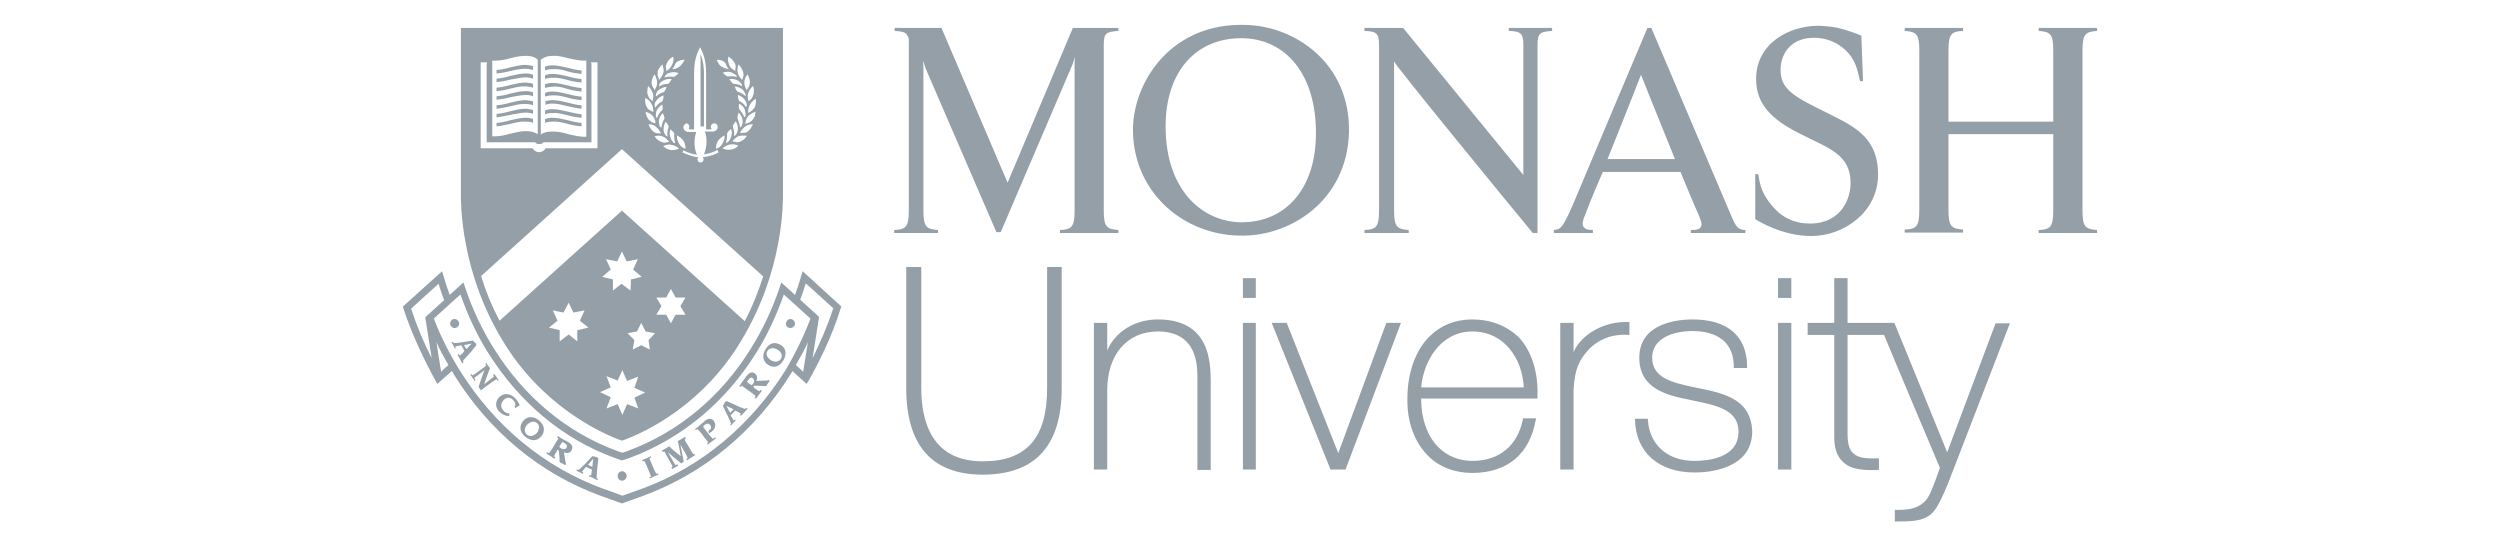
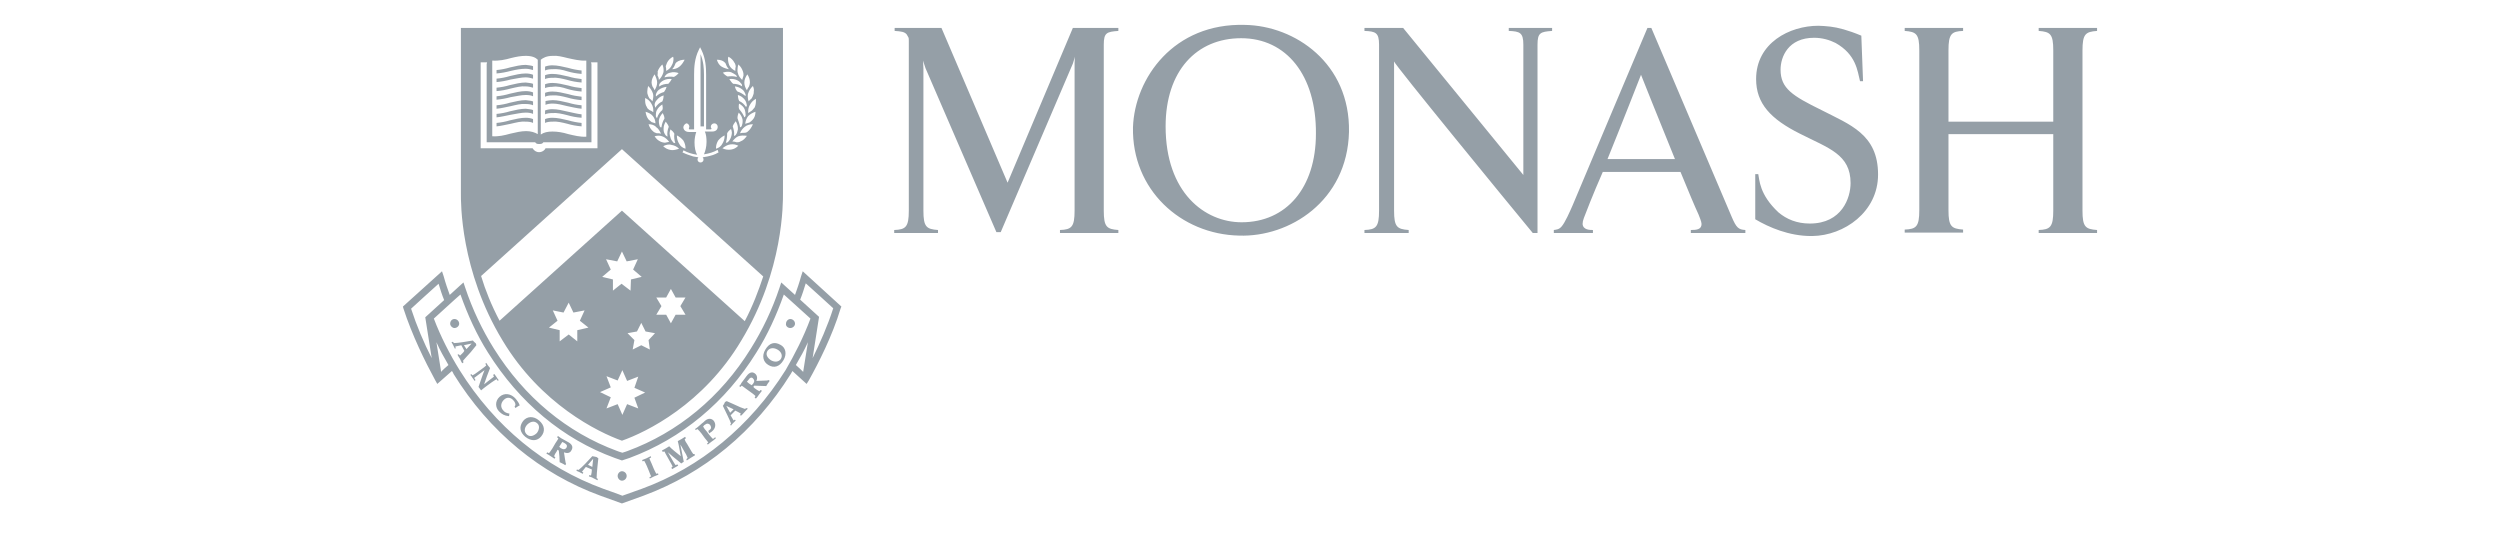
<svg xmlns="http://www.w3.org/2000/svg" width="151" height="33" viewBox="0 0 151 33" fill="none">
-   <path d="M54.737 16.125V23.45C54.737 26.904 56.293 28.669 59.354 28.669C62.518 28.669 64.126 26.93 64.126 23.45V16.125H63.245V23.45C63.245 26.463 61.999 27.864 59.354 27.864C56.293 27.864 55.645 25.476 55.645 23.45V16.125H54.737ZM75.072 16.801V17.996H75.851V16.801H75.773H75.072ZM107.392 16.801V17.996H108.196V16.801H108.118H107.392ZM110.789 16.801V19.502H109.181V20.229H110.789V26.228V26.384C110.789 27.059 110.944 27.553 111.307 27.89C111.826 28.41 112.709 28.41 113.409 28.384H113.487V27.682H113.409C112.683 27.708 112.216 27.656 111.931 27.37C111.697 27.163 111.593 26.799 111.593 26.228V20.229H113.799C113.825 20.333 117.144 28.202 117.17 28.254C116.781 29.371 116.548 29.994 116.289 30.254C115.874 30.669 115.458 30.799 114.525 30.799H114.447V31.5H114.525C115.484 31.5 116.106 31.474 116.599 31.084C116.962 30.799 117.247 30.176 117.636 29.267L121.397 19.528H120.542V19.502C120.542 19.502 117.74 26.981 117.61 27.318C117.481 26.981 114.421 19.502 114.421 19.502H111.593V16.801H111.515L110.789 16.801ZM69.936 19.294C68.561 19.294 67.369 20.021 66.876 21.163V19.502H66.072V28.358H66.876V23.579C66.876 21.423 68.068 20.021 69.936 20.021C72.322 20.021 72.323 22.099 72.323 22.8V28.384H73.127V22.93C73.101 21.917 73.1 19.294 69.936 19.294ZM88.923 19.294C87.885 19.294 87.003 19.657 86.329 20.333C85.473 21.19 85.006 22.566 85.006 24.073C84.98 25.475 85.421 26.669 86.225 27.5C86.899 28.202 87.859 28.565 88.923 28.565C91.05 28.565 92.399 27.423 92.762 25.345L92.788 25.267H91.984V25.319C91.673 26.903 90.557 27.838 88.949 27.838C88.119 27.838 87.419 27.553 86.874 27.008C86.2 26.332 85.837 25.267 85.837 24.099V24.073H92.866V23.995V23.657C92.866 22.306 92.451 21.138 91.725 20.359C90.998 19.683 90.064 19.294 88.923 19.294ZM102.23 19.294C101.478 19.294 99.013 19.45 99.013 21.605C99.013 23.527 100.777 23.891 102.074 24.151L102.308 24.203C103.683 24.488 105.006 24.747 105.006 26.072C105.006 27.682 103.138 27.838 102.334 27.838C100.726 27.838 99.636 26.878 99.532 25.371V25.293H98.755V25.371C98.806 27.319 100.181 28.539 102.36 28.539C103.164 28.539 105.835 28.357 105.835 26.046C105.757 24.202 104.33 23.788 102.618 23.45L102.36 23.398C101.037 23.112 99.792 22.852 99.792 21.605C99.792 20.437 101.037 19.995 102.23 19.995C103.164 19.995 104.72 20.281 104.72 22.151V22.229H105.524V22.151C105.524 20.307 104.357 19.294 102.23 19.294ZM98.339 19.45C96.912 19.398 95.511 20.177 95.044 21.267V19.502H94.24V28.358H95.044V23.527C95.122 22.202 95.408 21.709 96.005 21.059C96.939 20.15 98.028 20.203 98.339 20.229H98.417V19.45H98.339ZM75.072 19.502V28.358H75.851V19.502H75.773H75.072ZM76.81 19.502L80.363 28.358H81.271L84.618 19.502H84.514H83.735C83.735 19.502 80.934 27.111 80.831 27.37C80.727 27.111 77.718 19.502 77.718 19.502H76.81ZM107.392 19.502V28.358H108.196V19.502H108.118H107.392ZM88.923 20.021C90.894 20.021 91.958 21.71 92.036 23.398H85.837C85.993 21.71 87.081 20.021 88.923 20.021Z" fill="#959FA7" />
  <path d="M75.201 1.504C70.896 1.374 68.536 4.724 68.432 7.685C68.355 11.45 71.312 14.152 74.839 14.23C77.874 14.334 81.375 12.152 81.479 7.971C81.556 3.815 78.21 1.556 75.201 1.504ZM109.83 1.556C108.092 1.556 106.069 2.594 106.069 4.775C106.069 6.256 106.951 7.192 108.715 8.075C110.453 8.958 111.775 9.32 111.775 11.06C111.775 11.943 111.256 13.502 109.311 13.502C108.533 13.502 107.911 13.243 107.418 12.827C106.251 11.736 106.277 10.853 106.199 10.516H106.017V13.243C106.847 13.736 108.066 14.256 109.389 14.256H109.466C111.386 14.23 113.435 12.801 113.435 10.542C113.435 8.101 111.724 7.529 110.012 6.646C108.274 5.789 107.546 5.348 107.546 4.205C107.546 3.426 108.014 2.282 109.57 2.282C110.063 2.282 110.504 2.412 110.867 2.594C112.112 3.295 112.19 4.282 112.346 4.905H112.528L112.424 2.154C111.62 1.816 110.997 1.66 110.556 1.608C110.296 1.582 110.038 1.556 109.83 1.556ZM54.036 1.686V1.868C54.425 1.894 54.633 1.92 54.763 2.076C54.789 2.128 54.841 2.204 54.867 2.256C54.893 2.308 54.892 2.386 54.892 2.464V2.698V12.723C54.892 13.71 54.71 13.866 54.01 13.892V14.074H56.656V13.892C55.956 13.84 55.774 13.71 55.774 12.723V4.127C55.774 3.971 55.748 3.659 55.748 3.659L55.904 4.127L60.183 14.022H60.443L64.801 3.841L64.93 3.425C64.93 3.425 64.905 3.633 64.905 3.815V12.723C64.905 13.71 64.722 13.866 64.022 13.892V14.074H67.549V13.892C66.849 13.84 66.668 13.71 66.668 12.723V2.698C66.668 1.971 66.849 1.92 67.549 1.868V1.686H64.801L60.858 11.034L56.864 1.686H54.036ZM82.413 1.686V1.868C83.088 1.894 83.295 1.971 83.295 2.698V12.723C83.295 13.71 83.114 13.866 82.413 13.892V14.074H85.084V13.892C84.383 13.84 84.202 13.71 84.202 12.723V3.711C84.202 3.867 91.076 12.256 92.58 14.074H92.866V2.698C92.866 1.971 93.047 1.92 93.747 1.868V1.686H91.129V1.868C91.803 1.894 92.01 1.971 92.01 2.698V10.568L84.748 1.686H82.413ZM99.506 1.686C98.884 3.166 95.979 10.022 94.993 12.385C94.812 12.801 94.526 13.45 94.318 13.684C94.163 13.865 94.007 13.866 93.851 13.892V14.074H96.213V13.892C96.031 13.892 95.615 13.891 95.589 13.528C95.589 13.424 95.615 13.295 95.667 13.165C95.745 12.957 96.212 11.736 96.808 10.386H101.503C101.97 11.528 102.385 12.515 102.592 12.957C102.644 13.087 102.774 13.398 102.774 13.528C102.774 13.865 102.463 13.892 102.126 13.892V14.074H105.42V13.892C105.005 13.866 104.876 13.762 104.59 13.087L99.74 1.686H99.506ZM115.044 1.686V1.868C115.744 1.92 115.925 2.049 115.925 3.036V12.697C115.925 13.684 115.744 13.84 115.044 13.866V14.048H118.571V13.866C117.871 13.814 117.688 13.684 117.688 12.697V8.101H124.017V12.723C124.017 13.71 123.836 13.866 123.136 13.892V14.074H126.663V13.892C125.963 13.84 125.782 13.71 125.782 12.723V3.062C125.782 2.049 125.963 1.92 126.663 1.868V1.686H123.136V1.868C123.836 1.92 124.017 2.049 124.017 3.036V7.347H117.688V3.036C117.688 2.049 117.871 1.894 118.571 1.868V1.686H115.044ZM74.968 2.308C77.691 2.308 79.508 4.543 79.482 8.075C79.482 11.347 77.691 13.425 74.994 13.425C72.763 13.425 70.403 11.632 70.403 7.633C70.403 4.282 72.27 2.308 74.968 2.308ZM99.117 4.517C99.117 4.517 100.233 7.322 101.167 9.607H97.094C97.898 7.633 99.117 4.517 99.117 4.517Z" fill="#959FA7" />
  <path d="M42.52 7.633H42.312V3.27C42.494 3.711 42.52 4.153 42.52 4.516V7.633ZM34.271 5.893C34.531 5.971 34.816 6.023 35.127 6.049V5.841C34.868 5.815 34.583 5.763 34.323 5.685C33.986 5.607 33.675 5.529 33.363 5.529C33.208 5.529 33.052 5.555 32.922 5.607V5.841C33.026 5.789 33.182 5.763 33.363 5.763C33.649 5.737 33.96 5.815 34.271 5.893ZM31.755 5.737C31.937 5.737 32.092 5.763 32.196 5.815V5.581C32.066 5.529 31.911 5.503 31.755 5.503C31.444 5.503 31.133 5.581 30.796 5.659C30.536 5.737 30.277 5.789 29.991 5.815V6.023C30.277 5.997 30.562 5.945 30.847 5.867C31.184 5.815 31.47 5.737 31.755 5.737ZM31.755 5.218C31.937 5.218 32.092 5.27 32.196 5.296V5.062C32.066 5.01 31.911 5.01 31.755 4.984C31.444 4.984 31.133 5.062 30.796 5.14C30.536 5.218 30.277 5.27 29.991 5.296V5.503C30.303 5.477 30.562 5.425 30.847 5.347C31.184 5.27 31.47 5.192 31.755 5.218ZM31.755 6.282C31.937 6.282 32.092 6.308 32.196 6.36V6.127C32.066 6.075 31.911 6.075 31.755 6.049C31.444 6.049 31.133 6.127 30.796 6.204C30.536 6.282 30.277 6.334 29.991 6.36V6.568C30.303 6.542 30.562 6.464 30.847 6.412C31.184 6.334 31.47 6.256 31.755 6.282ZM31.755 4.672C31.937 4.672 32.092 4.724 32.196 4.75V4.516C32.066 4.464 31.911 4.438 31.755 4.438C31.444 4.438 31.133 4.516 30.796 4.594C30.536 4.672 30.277 4.724 29.991 4.75V4.958C30.277 4.932 30.562 4.88 30.847 4.802C31.184 4.75 31.47 4.672 31.755 4.672ZM30.355 20.566C27.787 16.333 27.838 12.204 27.838 11.684V1.686H47.292V11.684C47.292 12.204 47.344 16.333 44.776 20.566C42.494 24.41 39.044 26.098 37.565 26.618C36.113 26.098 32.663 24.41 30.355 20.566ZM35.542 19.787L35.023 19.372L35.309 18.748L34.634 18.878L34.349 18.281L34.038 18.878L33.389 18.748L33.675 19.372L33.156 19.787L33.804 19.943V20.618L34.349 20.203L34.868 20.618V19.943L35.542 19.787ZM38.318 24.021L38.966 23.709L38.318 23.423L38.551 22.748L37.877 23.008L37.591 22.358L37.306 22.982L36.632 22.722L36.891 23.397L36.242 23.683L36.891 23.995L36.632 24.67L37.306 24.41L37.591 25.059L37.877 24.41L38.551 24.67L38.318 24.021ZM36.891 16.281L36.372 16.723L37.021 16.879V17.554L37.539 17.138L38.084 17.554L38.11 16.879L38.759 16.723L38.24 16.281L38.525 15.658L37.851 15.788L37.565 15.19L37.28 15.788L36.606 15.658L36.891 16.281ZM39.173 20.541L39.563 20.125L38.992 20.021L38.733 19.502L38.473 20.021L37.903 20.125L38.318 20.541L38.214 21.112L38.733 20.852L39.251 21.112L39.173 20.541ZM41.093 18.489L41.404 17.969H40.808L40.522 17.45L40.237 17.969H39.64L39.952 18.489L39.64 19.008H40.237L40.522 19.528L40.808 19.008H41.404L41.093 18.489ZM45.658 5.971C45.502 6.049 45.373 6.179 45.295 6.334C45.217 6.464 45.191 6.594 45.191 6.724C45.191 6.75 45.191 6.776 45.191 6.828C45.269 6.776 45.347 6.724 45.425 6.672C45.477 6.62 45.528 6.542 45.58 6.49C45.632 6.386 45.658 6.23 45.658 6.101C45.658 6.049 45.658 5.997 45.658 5.971ZM43.635 8.957C43.791 9.035 43.972 9.061 44.154 9.035C44.335 9.009 44.465 8.931 44.595 8.802C44.439 8.724 44.283 8.698 44.102 8.724C43.92 8.75 43.765 8.854 43.635 8.957ZM43.635 8.672C43.713 8.542 43.765 8.386 43.765 8.23C43.765 8.204 43.765 8.204 43.765 8.178C43.609 8.256 43.479 8.36 43.376 8.49C43.298 8.62 43.246 8.776 43.246 8.931C43.246 8.957 43.246 8.957 43.246 8.983C43.427 8.931 43.557 8.828 43.635 8.672ZM43.842 8.62C43.894 8.62 43.92 8.62 43.946 8.594C44.05 8.516 44.102 8.412 44.154 8.282C44.18 8.204 44.206 8.1 44.206 8.022C44.206 7.945 44.18 7.867 44.154 7.789C44.05 7.867 43.972 7.945 43.92 8.048C43.92 8.282 43.894 8.464 43.842 8.62ZM44.335 8.204C44.335 8.23 44.335 8.23 44.335 8.204C44.387 8.204 44.413 8.178 44.439 8.152C44.517 8.048 44.543 7.945 44.569 7.815C44.569 7.789 44.569 7.763 44.569 7.737C44.569 7.607 44.517 7.451 44.439 7.321C44.361 7.425 44.283 7.529 44.258 7.633C44.335 7.867 44.361 8.022 44.335 8.204ZM44.698 7.685C44.698 7.711 44.698 7.711 44.698 7.685C44.75 7.685 44.776 7.659 44.802 7.607C44.828 7.529 44.854 7.451 44.854 7.347C44.854 7.321 44.854 7.269 44.854 7.243C44.828 7.088 44.75 6.932 44.621 6.802C44.569 6.906 44.543 7.036 44.543 7.139C44.621 7.347 44.672 7.503 44.698 7.685ZM44.958 7.088C44.958 7.114 44.958 7.114 44.958 7.088C45.01 7.062 45.01 7.036 45.036 6.984C45.036 6.958 45.036 6.958 45.036 6.932C45.036 6.828 45.01 6.724 44.984 6.62C44.932 6.464 44.802 6.36 44.647 6.256C44.621 6.308 44.621 6.386 44.621 6.438C44.621 6.49 44.621 6.542 44.647 6.594C44.802 6.776 44.906 6.932 44.958 7.088ZM45.062 6.464C45.087 6.438 45.113 6.386 45.113 6.36C45.087 6.23 45.062 6.127 44.984 6.023C44.88 5.893 44.75 5.789 44.569 5.737C44.569 5.867 44.595 5.997 44.647 6.101C44.828 6.179 44.958 6.308 45.062 6.464ZM45.036 5.711C44.984 5.581 44.932 5.477 44.828 5.399C44.698 5.296 44.569 5.244 44.387 5.218C44.413 5.347 44.465 5.451 44.543 5.529C44.724 5.581 44.88 5.685 45.01 5.789H45.036C45.036 5.789 45.036 5.763 45.036 5.711ZM44.828 5.218C44.828 5.166 44.802 5.14 44.802 5.088C44.724 4.984 44.647 4.906 44.543 4.854C44.387 4.776 44.231 4.75 44.05 4.776C44.128 4.88 44.18 4.984 44.283 5.062C44.491 5.062 44.672 5.114 44.828 5.218ZM44.724 8.542C44.88 8.49 45.01 8.36 45.113 8.204C44.932 8.178 44.75 8.178 44.595 8.23C44.465 8.282 44.335 8.412 44.231 8.542C44.309 8.542 44.413 8.568 44.491 8.594C44.569 8.594 44.647 8.594 44.724 8.542ZM45.165 7.945C45.295 7.841 45.399 7.685 45.477 7.503C45.295 7.503 45.113 7.555 44.984 7.659C44.854 7.763 44.75 7.893 44.698 8.048C44.776 8.022 44.88 8.022 44.958 8.022C45.036 8.022 45.113 7.997 45.165 7.945ZM45.632 6.75C45.477 6.802 45.321 6.88 45.191 7.01C45.087 7.139 45.036 7.295 45.01 7.477C45.087 7.451 45.165 7.425 45.269 7.399C45.347 7.347 45.399 7.295 45.451 7.243C45.58 7.114 45.632 6.932 45.632 6.75ZM45.477 5.192C45.347 5.322 45.243 5.451 45.191 5.633C45.165 5.685 45.165 5.763 45.165 5.841C45.165 5.945 45.191 6.049 45.217 6.127C45.269 6.049 45.347 5.997 45.399 5.945C45.45 5.867 45.477 5.789 45.502 5.711C45.528 5.659 45.528 5.581 45.528 5.529C45.554 5.425 45.528 5.322 45.477 5.192ZM44.958 4.984C44.958 5.14 45.01 5.296 45.113 5.451C45.139 5.373 45.191 5.296 45.243 5.218C45.269 5.14 45.295 5.062 45.295 4.984C45.295 4.802 45.243 4.646 45.139 4.49C45.036 4.646 44.958 4.802 44.958 4.984ZM44.543 4.231C44.543 4.283 44.543 4.361 44.569 4.413C44.595 4.568 44.698 4.698 44.828 4.828C44.854 4.75 44.88 4.646 44.906 4.568C44.906 4.542 44.906 4.542 44.906 4.516C44.906 4.465 44.906 4.413 44.88 4.335C44.828 4.179 44.75 4.023 44.595 3.893C44.569 3.997 44.543 4.101 44.543 4.231ZM44.465 4.542C44.361 4.464 44.257 4.413 44.154 4.361C43.998 4.309 43.816 4.335 43.661 4.387C43.739 4.49 43.842 4.568 43.946 4.62C44.128 4.594 44.335 4.594 44.491 4.646H44.517C44.491 4.62 44.491 4.594 44.465 4.542ZM43.972 3.555C43.972 3.685 43.998 3.815 44.05 3.945C44.128 4.101 44.257 4.205 44.413 4.283C44.413 4.179 44.413 4.101 44.439 3.997C44.413 3.919 44.413 3.841 44.361 3.789C44.283 3.633 44.154 3.504 43.998 3.426C43.972 3.478 43.972 3.504 43.972 3.555ZM43.298 3.607C43.35 3.789 43.453 3.945 43.583 4.023C43.713 4.101 43.868 4.153 44.024 4.179C43.972 4.127 43.946 4.075 43.894 3.997C43.868 3.945 43.843 3.867 43.816 3.815C43.791 3.789 43.791 3.789 43.765 3.763C43.661 3.659 43.505 3.607 43.298 3.607ZM41.275 7.685C41.275 7.815 41.378 7.971 41.612 7.971H42.053C42.001 8.126 41.949 8.36 41.949 8.594C41.949 8.905 42.001 9.165 42.105 9.347C41.767 9.295 41.534 9.217 41.3 9.087H41.275L41.223 9.217H41.249C41.456 9.321 41.638 9.373 41.871 9.451C41.871 9.451 42.053 9.477 42.182 9.503C42.156 9.529 42.13 9.581 42.13 9.633C42.13 9.737 42.208 9.814 42.312 9.814C42.416 9.814 42.494 9.737 42.494 9.633C42.494 9.581 42.468 9.529 42.442 9.503C42.572 9.477 42.727 9.451 42.727 9.451C42.961 9.399 43.168 9.347 43.376 9.217H43.402L43.35 9.061H43.324C43.09 9.191 42.857 9.269 42.52 9.321C42.597 9.139 42.675 8.88 42.675 8.568C42.675 8.334 42.649 8.1 42.572 7.945H43.013C43.246 7.945 43.35 7.815 43.35 7.659C43.35 7.555 43.272 7.451 43.142 7.451C43.038 7.451 42.935 7.529 42.935 7.659C42.935 7.685 42.935 7.711 42.961 7.737C42.987 7.763 42.987 7.815 42.909 7.815H42.649V4.516C42.649 4.075 42.623 3.529 42.364 3.01L42.286 2.854L42.209 3.01C41.949 3.529 41.923 4.075 41.923 4.516V7.815H41.664C41.586 7.815 41.612 7.763 41.612 7.737C41.612 7.711 41.638 7.685 41.638 7.659C41.638 7.555 41.56 7.451 41.456 7.451C41.379 7.477 41.275 7.581 41.275 7.685ZM40.73 8.074C40.678 7.971 40.6 7.893 40.496 7.815C40.47 7.893 40.444 7.971 40.444 8.048C40.444 8.126 40.471 8.23 40.496 8.308C40.522 8.438 40.6 8.516 40.678 8.62C40.704 8.62 40.756 8.646 40.782 8.646V8.62C40.73 8.464 40.704 8.282 40.73 8.074ZM40.574 4.776C40.419 4.75 40.237 4.776 40.081 4.854C39.978 4.906 39.874 4.984 39.822 5.088C39.822 5.14 39.822 5.166 39.796 5.218H39.822C39.978 5.114 40.159 5.062 40.367 5.062C40.444 4.984 40.522 4.88 40.574 4.776ZM40.393 7.659C40.367 7.555 40.289 7.451 40.211 7.347C40.133 7.477 40.081 7.607 40.081 7.763C40.081 7.789 40.081 7.815 40.081 7.841C40.081 7.971 40.133 8.074 40.211 8.178C40.237 8.204 40.289 8.23 40.315 8.256V8.23C40.289 8.022 40.315 7.867 40.393 7.659ZM39.796 7.373C39.796 7.451 39.822 7.529 39.848 7.633C39.874 7.659 39.9 7.685 39.926 7.711C39.926 7.711 39.926 7.685 39.952 7.685C39.978 7.503 40.029 7.321 40.133 7.165C40.133 7.036 40.081 6.932 40.029 6.828C39.9 6.958 39.822 7.113 39.796 7.269C39.796 7.295 39.796 7.347 39.796 7.373ZM40.004 6.646C40.029 6.594 40.029 6.542 40.029 6.49C40.029 6.438 40.004 6.36 40.004 6.308C39.848 6.412 39.744 6.516 39.666 6.672C39.614 6.776 39.614 6.88 39.614 6.984C39.614 7.01 39.614 7.01 39.614 7.036C39.641 7.062 39.666 7.113 39.666 7.139C39.666 7.139 39.692 7.139 39.692 7.113C39.744 6.932 39.848 6.776 40.004 6.646ZM39.614 5.711C39.614 5.737 39.614 5.789 39.614 5.815H39.64C39.77 5.685 39.926 5.607 40.107 5.555C40.185 5.451 40.237 5.347 40.263 5.244C40.081 5.27 39.926 5.321 39.796 5.425C39.718 5.477 39.64 5.607 39.614 5.711ZM39.537 6.36C39.563 6.386 39.563 6.438 39.563 6.49C39.563 6.49 39.563 6.49 39.589 6.49C39.692 6.334 39.822 6.205 40.004 6.127C40.055 6.023 40.081 5.893 40.081 5.763C39.9 5.815 39.77 5.919 39.666 6.049C39.589 6.127 39.537 6.23 39.537 6.36ZM39.433 7.01C39.329 6.88 39.173 6.802 38.992 6.75C39.018 6.932 39.07 7.088 39.173 7.217C39.225 7.269 39.303 7.321 39.355 7.373C39.433 7.399 39.511 7.425 39.589 7.451C39.589 7.295 39.537 7.139 39.433 7.01ZM39.173 7.503C39.225 7.685 39.329 7.841 39.459 7.945C39.511 7.996 39.589 8.022 39.666 8.048C39.77 8.048 39.848 8.048 39.926 8.074C39.848 7.919 39.77 7.763 39.64 7.685C39.537 7.555 39.355 7.503 39.173 7.503ZM39.537 8.23C39.64 8.386 39.744 8.49 39.926 8.568C40.004 8.594 40.081 8.62 40.159 8.62C40.237 8.594 40.341 8.594 40.419 8.568C40.315 8.438 40.185 8.308 40.055 8.256C39.9 8.178 39.718 8.178 39.537 8.23ZM40.055 8.828C40.185 8.957 40.341 9.035 40.522 9.061C40.678 9.087 40.859 9.035 41.015 8.983C40.886 8.854 40.73 8.776 40.548 8.75C40.393 8.698 40.211 8.75 40.055 8.828ZM41.404 8.983C41.404 8.957 41.404 8.957 41.404 8.931C41.404 8.776 41.352 8.62 41.275 8.49C41.171 8.36 41.041 8.256 40.886 8.178C40.886 8.204 40.886 8.204 40.886 8.23C40.886 8.386 40.937 8.542 41.015 8.672C41.093 8.828 41.223 8.931 41.404 8.983ZM40.73 3.997C40.704 4.049 40.652 4.127 40.6 4.179C40.756 4.179 40.911 4.127 41.041 4.023C41.171 3.919 41.275 3.763 41.352 3.607C41.171 3.607 40.989 3.659 40.859 3.763C40.834 3.789 40.834 3.789 40.808 3.815C40.782 3.867 40.756 3.945 40.73 3.997ZM40.211 3.997C40.237 4.101 40.237 4.179 40.237 4.283C40.393 4.205 40.522 4.075 40.574 3.945C40.652 3.815 40.678 3.685 40.678 3.555C40.678 3.504 40.678 3.478 40.652 3.426C40.496 3.504 40.367 3.633 40.289 3.789C40.263 3.867 40.237 3.919 40.211 3.997ZM40.133 4.672C40.341 4.62 40.522 4.62 40.704 4.646C40.808 4.594 40.911 4.516 40.989 4.412C40.834 4.361 40.652 4.335 40.496 4.386C40.367 4.412 40.263 4.464 40.185 4.568C40.159 4.594 40.159 4.62 40.133 4.672ZM39.718 4.516C39.718 4.542 39.718 4.542 39.718 4.568C39.77 4.646 39.796 4.75 39.796 4.828C39.926 4.698 40.004 4.568 40.055 4.412C40.081 4.361 40.081 4.283 40.081 4.231C40.081 4.127 40.055 3.997 40.004 3.893C39.874 4.023 39.77 4.153 39.718 4.335C39.744 4.386 39.718 4.438 39.718 4.516ZM39.355 4.984C39.355 5.062 39.381 5.14 39.407 5.218C39.459 5.296 39.511 5.373 39.537 5.451C39.614 5.321 39.692 5.166 39.692 4.984C39.692 4.828 39.614 4.646 39.537 4.49C39.433 4.646 39.355 4.802 39.355 4.984ZM39.096 5.529C39.096 5.607 39.096 5.659 39.122 5.711C39.148 5.789 39.173 5.867 39.225 5.945C39.303 5.997 39.355 6.049 39.407 6.127C39.433 6.023 39.459 5.919 39.459 5.841C39.459 5.763 39.459 5.711 39.433 5.633C39.381 5.477 39.277 5.321 39.148 5.192C39.122 5.296 39.096 5.425 39.096 5.529ZM38.966 6.075C38.966 6.205 38.992 6.36 39.07 6.464C39.096 6.542 39.148 6.594 39.225 6.646C39.303 6.672 39.381 6.724 39.459 6.776C39.459 6.75 39.459 6.698 39.459 6.672C39.459 6.542 39.433 6.412 39.355 6.282C39.277 6.127 39.148 5.997 38.966 5.919C38.966 5.997 38.966 6.049 38.966 6.075ZM32.663 8.126C32.845 7.996 33.078 7.945 33.363 7.945C33.675 7.945 33.986 7.996 34.323 8.1C34.66 8.178 35.049 8.282 35.413 8.256C35.413 8.074 35.413 4.438 35.413 3.763C35.413 3.711 35.413 3.685 35.413 3.659C35.023 3.685 34.634 3.581 34.271 3.504C33.96 3.426 33.649 3.348 33.389 3.374C33 3.374 32.793 3.504 32.663 3.607V3.763V8.126ZM29.732 8.23C30.095 8.256 30.458 8.178 30.821 8.074C31.159 7.996 31.47 7.919 31.781 7.919C32.066 7.919 32.3 7.996 32.481 8.1V3.763V3.607C32.352 3.478 32.144 3.374 31.755 3.374C31.47 3.374 31.184 3.426 30.873 3.504C30.51 3.607 30.147 3.685 29.732 3.659C29.732 3.685 29.732 3.711 29.732 3.763C29.732 4.412 29.732 8.074 29.732 8.23ZM29.032 8.957C29.032 8.957 32.066 8.957 32.17 8.957C32.248 9.087 32.378 9.191 32.559 9.191C32.741 9.191 32.896 9.087 32.948 8.957C33.052 8.957 36.087 8.957 36.087 8.957V3.763H35.983H35.698L35.724 3.867V3.893V8.594C35.49 8.594 32.948 8.594 32.819 8.594C32.767 8.672 32.715 8.698 32.559 8.698C32.43 8.698 32.378 8.672 32.326 8.594C32.196 8.594 29.862 8.594 29.395 8.594V3.893V3.867L29.421 3.763H29.032L29.032 8.957ZM30.173 19.372L37.565 12.723L44.984 19.398C45.477 18.463 45.814 17.554 46.099 16.697L37.565 9.009L29.058 16.671C29.317 17.528 29.68 18.437 30.173 19.372ZM31.755 6.802C31.937 6.802 32.092 6.828 32.196 6.88V6.646C32.066 6.594 31.911 6.594 31.755 6.568C31.444 6.568 31.133 6.646 30.795 6.724C30.536 6.802 30.277 6.854 29.991 6.88V7.088C30.277 7.062 30.562 6.984 30.847 6.932C31.184 6.88 31.47 6.802 31.755 6.802ZM31.755 7.347C31.937 7.347 32.092 7.373 32.196 7.425V7.191C32.066 7.139 31.911 7.113 31.755 7.113C31.444 7.113 31.133 7.191 30.795 7.269C30.536 7.347 30.277 7.399 29.991 7.425V7.633C30.277 7.607 30.562 7.529 30.847 7.477C31.184 7.399 31.47 7.321 31.755 7.347ZM31.755 4.153C31.937 4.153 32.092 4.205 32.196 4.231V3.997C32.066 3.945 31.911 3.945 31.755 3.919C31.444 3.919 31.133 3.997 30.795 4.075C30.536 4.153 30.277 4.205 29.991 4.231V4.438C30.277 4.412 30.562 4.361 30.847 4.283C31.184 4.205 31.47 4.153 31.755 4.153ZM34.271 5.373C34.531 5.451 34.816 5.503 35.127 5.529V5.321C34.868 5.295 34.582 5.244 34.323 5.166C33.986 5.088 33.675 5.01 33.363 5.01C33.208 5.01 33.052 5.036 32.922 5.088V5.321C33.026 5.27 33.182 5.244 33.363 5.244C33.649 5.192 33.96 5.27 34.271 5.373ZM34.271 4.309C34.531 4.387 34.816 4.438 35.127 4.464V4.257C34.868 4.231 34.582 4.179 34.323 4.101C33.986 4.023 33.675 3.945 33.363 3.945C33.208 3.945 33.052 3.971 32.922 4.023V4.257C33.026 4.205 33.182 4.179 33.363 4.179C33.649 4.153 33.96 4.205 34.271 4.309ZM34.271 6.412C34.531 6.464 34.842 6.542 35.127 6.568V6.36C34.842 6.334 34.582 6.282 34.323 6.204C33.986 6.127 33.675 6.049 33.389 6.049C33.234 6.049 33.078 6.075 32.948 6.101V6.334C33.052 6.282 33.208 6.256 33.389 6.256C33.649 6.256 33.96 6.334 34.271 6.412ZM34.271 4.828C34.531 4.906 34.816 4.958 35.127 4.984V4.776C34.868 4.75 34.582 4.698 34.323 4.62C33.986 4.542 33.675 4.464 33.363 4.464C33.208 4.464 33.052 4.49 32.922 4.542V4.776C33.026 4.724 33.182 4.698 33.363 4.698C33.649 4.672 33.96 4.75 34.271 4.828ZM34.271 6.958C34.531 7.036 34.816 7.088 35.127 7.113V6.906C34.868 6.88 34.582 6.802 34.323 6.75C33.986 6.672 33.675 6.594 33.363 6.594C33.208 6.594 33.052 6.62 32.922 6.672V6.906C33.026 6.854 33.182 6.828 33.363 6.828C33.649 6.802 33.96 6.88 34.271 6.958ZM34.271 7.477C34.531 7.555 34.816 7.607 35.127 7.633V7.425C34.868 7.399 34.582 7.347 34.323 7.269C33.986 7.191 33.675 7.113 33.363 7.113C33.208 7.113 33.052 7.139 32.922 7.191V7.425C33.026 7.373 33.182 7.347 33.363 7.347C33.649 7.321 33.96 7.399 34.271 7.477ZM50.82 18.515L50.768 18.645C50.275 20.281 49.445 21.917 48.849 22.982L48.719 23.189L47.863 22.41C47.837 22.462 47.785 22.54 47.759 22.592C45.58 26.072 42.52 28.591 38.862 29.942L37.565 30.409L36.269 29.942C32.637 28.617 29.55 26.072 27.398 22.592C27.372 22.54 27.346 22.462 27.294 22.41L26.412 23.189L26.282 22.956C25.686 21.865 24.881 20.229 24.363 18.619L24.337 18.515L26.438 16.619L26.697 16.385L26.801 16.697C26.905 17.086 27.034 17.45 27.164 17.814L27.761 17.268L27.994 17.06L28.098 17.372C28.539 18.697 29.135 19.943 29.836 21.06C31.677 23.995 34.245 26.124 37.28 27.241C37.28 27.241 37.487 27.319 37.591 27.345C37.695 27.319 37.903 27.241 37.903 27.241C40.937 26.124 43.531 23.995 45.347 21.06C46.047 19.943 46.644 18.697 47.085 17.372L47.188 17.06L48.019 17.814C48.148 17.45 48.278 17.086 48.382 16.697L48.485 16.385L50.82 18.515ZM26.075 21.631L25.686 19.164L26.827 18.125C26.697 17.814 26.593 17.476 26.49 17.138C26.152 17.45 24.985 18.489 24.83 18.645C25.167 19.683 25.608 20.722 26.075 21.631ZM27.086 22.047C26.827 21.605 26.567 21.138 26.36 20.67L26.645 22.462C26.723 22.358 26.905 22.203 27.086 22.047ZM48.797 20.67C48.589 21.138 48.33 21.605 48.07 22.047C48.252 22.203 48.408 22.358 48.511 22.462L48.797 20.67ZM48.952 19.242C48.771 19.086 47.655 18.073 47.344 17.788C46.903 19.034 46.358 20.229 45.684 21.294C43.816 24.306 41.171 26.488 38.032 27.657L37.565 27.812L37.124 27.657C33.986 26.514 31.366 24.306 29.473 21.294C28.798 20.229 28.253 19.034 27.812 17.788C27.475 18.073 26.386 19.086 26.204 19.242C26.619 20.333 27.164 21.398 27.761 22.358C29.888 25.761 32.896 28.228 36.45 29.526C36.45 29.526 37.487 29.89 37.591 29.942C37.721 29.89 38.758 29.526 38.758 29.526C42.312 28.228 45.321 25.735 47.448 22.358C47.993 21.424 48.537 20.359 48.952 19.242ZM50.327 18.619C50.171 18.463 49.004 17.424 48.667 17.112C48.563 17.45 48.459 17.788 48.33 18.099L49.471 19.138L49.082 21.631C49.523 20.722 49.99 19.683 50.327 18.619ZM27.968 21.787L27.994 21.891L27.916 21.943C27.864 21.865 27.838 21.787 27.787 21.683C27.735 21.605 27.683 21.527 27.631 21.424L27.709 21.398L27.787 21.475C27.864 21.398 27.994 21.294 28.046 21.19L27.864 20.852L27.501 20.93L27.527 21.034L27.475 21.06C27.449 20.982 27.398 20.93 27.372 20.852C27.346 20.8 27.32 20.748 27.268 20.67L27.346 20.644L27.424 20.722C27.683 20.722 28.228 20.618 28.565 20.566C28.617 20.644 28.695 20.696 28.746 20.748L28.772 20.852L28.435 21.268C28.254 21.449 28.046 21.709 27.968 21.787ZM28.176 21.086L28.487 20.748L28.02 20.852L28.176 21.086ZM30.069 23.008L30.121 22.956C30.069 22.904 30.043 22.852 29.991 22.774C29.939 22.722 29.913 22.644 29.862 22.592L29.784 22.644L29.836 22.748C29.654 22.878 29.239 23.215 29.239 23.215C29.343 22.904 29.473 22.54 29.602 22.229C29.55 22.177 29.524 22.125 29.473 22.073C29.447 22.021 29.395 21.969 29.369 21.917L29.317 21.969L29.369 22.073C29.291 22.151 29.213 22.203 29.109 22.28L28.824 22.488C28.72 22.566 28.642 22.618 28.539 22.67L28.461 22.592L28.409 22.644C28.461 22.696 28.487 22.748 28.539 22.826C28.591 22.878 28.617 22.956 28.669 23.008L28.72 22.956L28.642 22.826C28.824 22.696 29.058 22.514 29.265 22.358C29.135 22.67 29.032 23.008 28.902 23.371C28.928 23.397 28.954 23.449 28.98 23.475C29.006 23.501 29.032 23.553 29.058 23.579C29.161 23.501 29.265 23.397 29.421 23.293L29.706 23.086C29.81 23.008 29.913 22.956 29.991 22.904L30.069 23.008ZM30.173 23.969C29.888 24.228 29.913 24.618 30.147 24.852C30.303 25.008 30.458 25.111 30.744 25.137L30.77 24.982C30.614 24.956 30.484 24.904 30.406 24.8C30.225 24.618 30.225 24.358 30.432 24.15C30.64 23.943 30.873 24.021 31.003 24.176C31.081 24.254 31.133 24.358 31.133 24.462L31.081 24.566L31.133 24.644C31.21 24.592 31.314 24.514 31.392 24.488C31.34 24.332 31.262 24.228 31.159 24.099C30.873 23.761 30.458 23.709 30.173 23.969ZM32.689 26.358C32.456 26.644 32.092 26.67 31.729 26.384C31.392 26.098 31.34 25.761 31.599 25.423C31.833 25.137 32.222 25.111 32.559 25.397C32.896 25.683 32.948 26.046 32.689 26.358ZM32.43 25.553C32.248 25.397 32.014 25.475 31.833 25.657C31.651 25.864 31.651 26.098 31.833 26.254C32.014 26.41 32.248 26.332 32.43 26.15C32.585 25.942 32.611 25.683 32.43 25.553ZM34.505 27.215C34.427 27.371 34.245 27.397 34.064 27.319C34.09 27.449 34.142 27.89 34.167 27.968L34.193 28.02L34.142 28.098C34.038 28.02 33.908 27.968 33.804 27.916C33.804 27.708 33.778 27.397 33.752 27.215L33.675 27.163L33.623 27.267C33.545 27.371 33.493 27.475 33.467 27.553L33.545 27.631L33.493 27.709C33.415 27.657 33.337 27.605 33.26 27.553C33.182 27.501 33.104 27.449 33 27.397L33.052 27.319L33.156 27.371C33.234 27.293 33.286 27.189 33.363 27.085L33.545 26.773C33.623 26.67 33.675 26.566 33.727 26.488L33.649 26.41L33.701 26.332C33.752 26.384 33.83 26.41 33.882 26.462C33.96 26.514 34.038 26.54 34.116 26.592C34.193 26.644 34.271 26.67 34.349 26.721C34.608 26.877 34.608 27.059 34.505 27.215ZM34.115 26.773C34.038 26.722 34.012 26.722 33.96 26.696C33.934 26.747 33.882 26.825 33.83 26.903L33.778 26.981C33.804 27.007 33.83 27.033 33.856 27.059C34.012 27.163 34.142 27.163 34.219 27.033C34.271 26.929 34.245 26.851 34.115 26.773ZM36.087 28.176C36.061 28.41 36.035 28.747 36.035 28.877L36.113 28.929L36.087 29.007C36.009 28.955 35.905 28.929 35.828 28.877C35.75 28.825 35.646 28.799 35.568 28.773L35.594 28.695L35.698 28.721C35.724 28.617 35.75 28.462 35.75 28.358L35.386 28.202L35.153 28.488L35.231 28.54L35.205 28.617C35.127 28.591 35.049 28.54 34.997 28.514C34.946 28.488 34.868 28.462 34.816 28.436L34.842 28.358L34.946 28.384C35.153 28.228 35.516 27.838 35.776 27.553C35.879 27.579 35.957 27.579 36.035 27.605L36.139 27.682L36.087 28.176ZM35.828 27.709L35.516 28.072L35.776 28.202L35.828 27.709ZM39.64 28.617C39.589 28.514 39.537 28.436 39.485 28.306L39.355 27.994C39.303 27.864 39.251 27.786 39.225 27.683L39.329 27.631L39.303 27.553C39.225 27.605 39.122 27.631 39.044 27.683C38.966 27.709 38.862 27.76 38.784 27.786L38.81 27.864L38.914 27.838C38.966 27.942 39.018 28.02 39.07 28.15L39.2 28.462C39.251 28.591 39.277 28.669 39.329 28.773L39.225 28.825L39.251 28.903C39.329 28.851 39.433 28.825 39.511 28.773C39.589 28.747 39.692 28.695 39.77 28.669L39.744 28.591L39.64 28.617ZM41.871 27.423C41.819 27.345 41.741 27.241 41.69 27.137L41.508 26.825C41.43 26.722 41.378 26.618 41.352 26.54L41.43 26.462L41.378 26.384C41.3 26.436 41.223 26.488 41.171 26.514C41.093 26.566 41.015 26.592 40.937 26.644C40.989 26.799 41.093 27.423 41.119 27.553C40.989 27.449 40.522 27.085 40.419 26.955C40.341 27.007 40.263 27.059 40.211 27.085C40.133 27.137 40.056 27.163 39.978 27.215L40.029 27.293L40.133 27.267L40.211 27.423C40.289 27.579 40.574 28.046 40.626 28.176L40.548 28.254L40.6 28.332C40.652 28.306 40.73 28.254 40.782 28.228C40.834 28.202 40.911 28.15 40.963 28.124L40.911 28.046L40.808 28.098C40.756 28.02 40.678 27.916 40.626 27.812L40.522 27.631C40.444 27.475 40.367 27.371 40.341 27.319C40.782 27.708 41.041 27.89 41.145 27.994L41.3 27.89L41.093 26.851C41.119 26.903 41.197 27.007 41.275 27.163L41.378 27.345C41.456 27.449 41.482 27.553 41.534 27.657L41.456 27.734L41.482 27.812C41.56 27.76 41.638 27.708 41.715 27.657C41.793 27.605 41.897 27.553 41.975 27.501L41.949 27.423L41.871 27.423ZM43.064 26.514C42.986 26.436 42.909 26.358 42.831 26.254L42.675 26.046C42.597 25.968 42.52 25.864 42.468 25.761C42.494 25.735 42.52 25.683 42.571 25.657C42.701 25.553 42.805 25.579 42.883 25.657C42.961 25.761 42.986 25.89 42.857 25.968C42.831 25.994 42.805 26.02 42.779 26.02L42.831 26.176C42.883 26.15 42.934 26.098 42.986 26.072C43.246 25.864 43.246 25.605 43.116 25.423C42.986 25.267 42.779 25.241 42.571 25.423C42.52 25.475 42.468 25.527 42.39 25.579C42.312 25.657 42.234 25.709 42.182 25.761C42.13 25.812 42.053 25.864 41.975 25.916L42.027 25.968L42.13 25.916C42.208 25.994 42.286 26.072 42.364 26.176L42.571 26.462C42.649 26.566 42.727 26.644 42.779 26.721L42.701 26.799L42.753 26.851C42.831 26.799 42.908 26.721 42.986 26.67C43.064 26.618 43.142 26.566 43.246 26.462L43.194 26.41L43.064 26.514ZM45.113 24.644L45.165 24.696C45.087 24.748 45.036 24.826 44.958 24.904C44.88 24.982 44.828 25.059 44.75 25.111L44.698 25.059L44.75 24.982C44.672 24.93 44.517 24.852 44.413 24.8L44.128 25.085L44.309 25.397L44.387 25.345L44.439 25.397C44.387 25.449 44.335 25.501 44.283 25.553C44.231 25.605 44.18 25.657 44.154 25.709L44.102 25.657L44.154 25.579C44.076 25.345 43.816 24.852 43.661 24.514C43.713 24.436 43.765 24.358 43.791 24.28L43.894 24.228L44.361 24.436C44.569 24.54 44.88 24.67 44.984 24.696L45.113 24.644ZM44.309 24.722L43.868 24.514L44.102 24.93L44.309 24.722ZM46.436 22.956L46.488 23.008C46.41 23.112 46.333 23.215 46.281 23.319C46.047 23.319 45.736 23.293 45.554 23.293L45.502 23.371L45.58 23.449C45.684 23.527 45.762 23.579 45.866 23.631L45.943 23.553L46.021 23.605C45.969 23.683 45.892 23.761 45.84 23.839C45.788 23.917 45.736 23.994 45.658 24.072L45.58 24.02L45.632 23.917C45.554 23.839 45.477 23.787 45.373 23.709L45.087 23.501C44.984 23.423 44.906 23.371 44.802 23.293L44.724 23.371L44.647 23.319C44.698 23.267 44.75 23.215 44.776 23.137C44.828 23.06 44.88 23.008 44.932 22.93C44.984 22.852 45.036 22.8 45.087 22.722C45.295 22.436 45.477 22.462 45.606 22.566C45.736 22.67 45.762 22.852 45.684 23.008C45.814 23.008 46.255 22.982 46.333 22.982L46.436 22.956ZM45.477 22.852C45.399 22.774 45.295 22.8 45.217 22.93C45.165 22.982 45.139 23.034 45.113 23.06C45.165 23.086 45.217 23.163 45.321 23.215L45.399 23.267C45.425 23.241 45.451 23.215 45.477 23.189C45.58 23.06 45.58 22.956 45.477 22.852ZM47.318 21.761C47.085 22.151 46.748 22.255 46.41 22.047C46.099 21.865 45.995 21.501 46.229 21.112C46.462 20.722 46.773 20.618 47.137 20.826C47.448 20.982 47.552 21.372 47.318 21.761ZM46.955 21.112C46.722 20.982 46.488 21.008 46.358 21.19C46.229 21.398 46.333 21.605 46.566 21.761C46.799 21.891 47.033 21.865 47.163 21.683C47.292 21.475 47.188 21.242 46.955 21.112ZM37.565 28.462C37.436 28.462 37.306 28.591 37.306 28.747C37.306 28.903 37.436 29.033 37.565 29.033C37.721 29.033 37.851 28.903 37.851 28.747C37.851 28.591 37.721 28.462 37.565 28.462ZM27.449 19.813C27.605 19.813 27.735 19.683 27.735 19.554C27.735 19.398 27.605 19.268 27.449 19.268C27.294 19.268 27.19 19.398 27.19 19.554C27.19 19.683 27.32 19.813 27.449 19.813ZM47.733 19.813C47.889 19.813 48.019 19.683 48.019 19.554C48.019 19.398 47.889 19.268 47.733 19.268C47.603 19.268 47.474 19.398 47.474 19.554C47.448 19.683 47.578 19.813 47.733 19.813Z" fill="#959FA7" />
</svg>